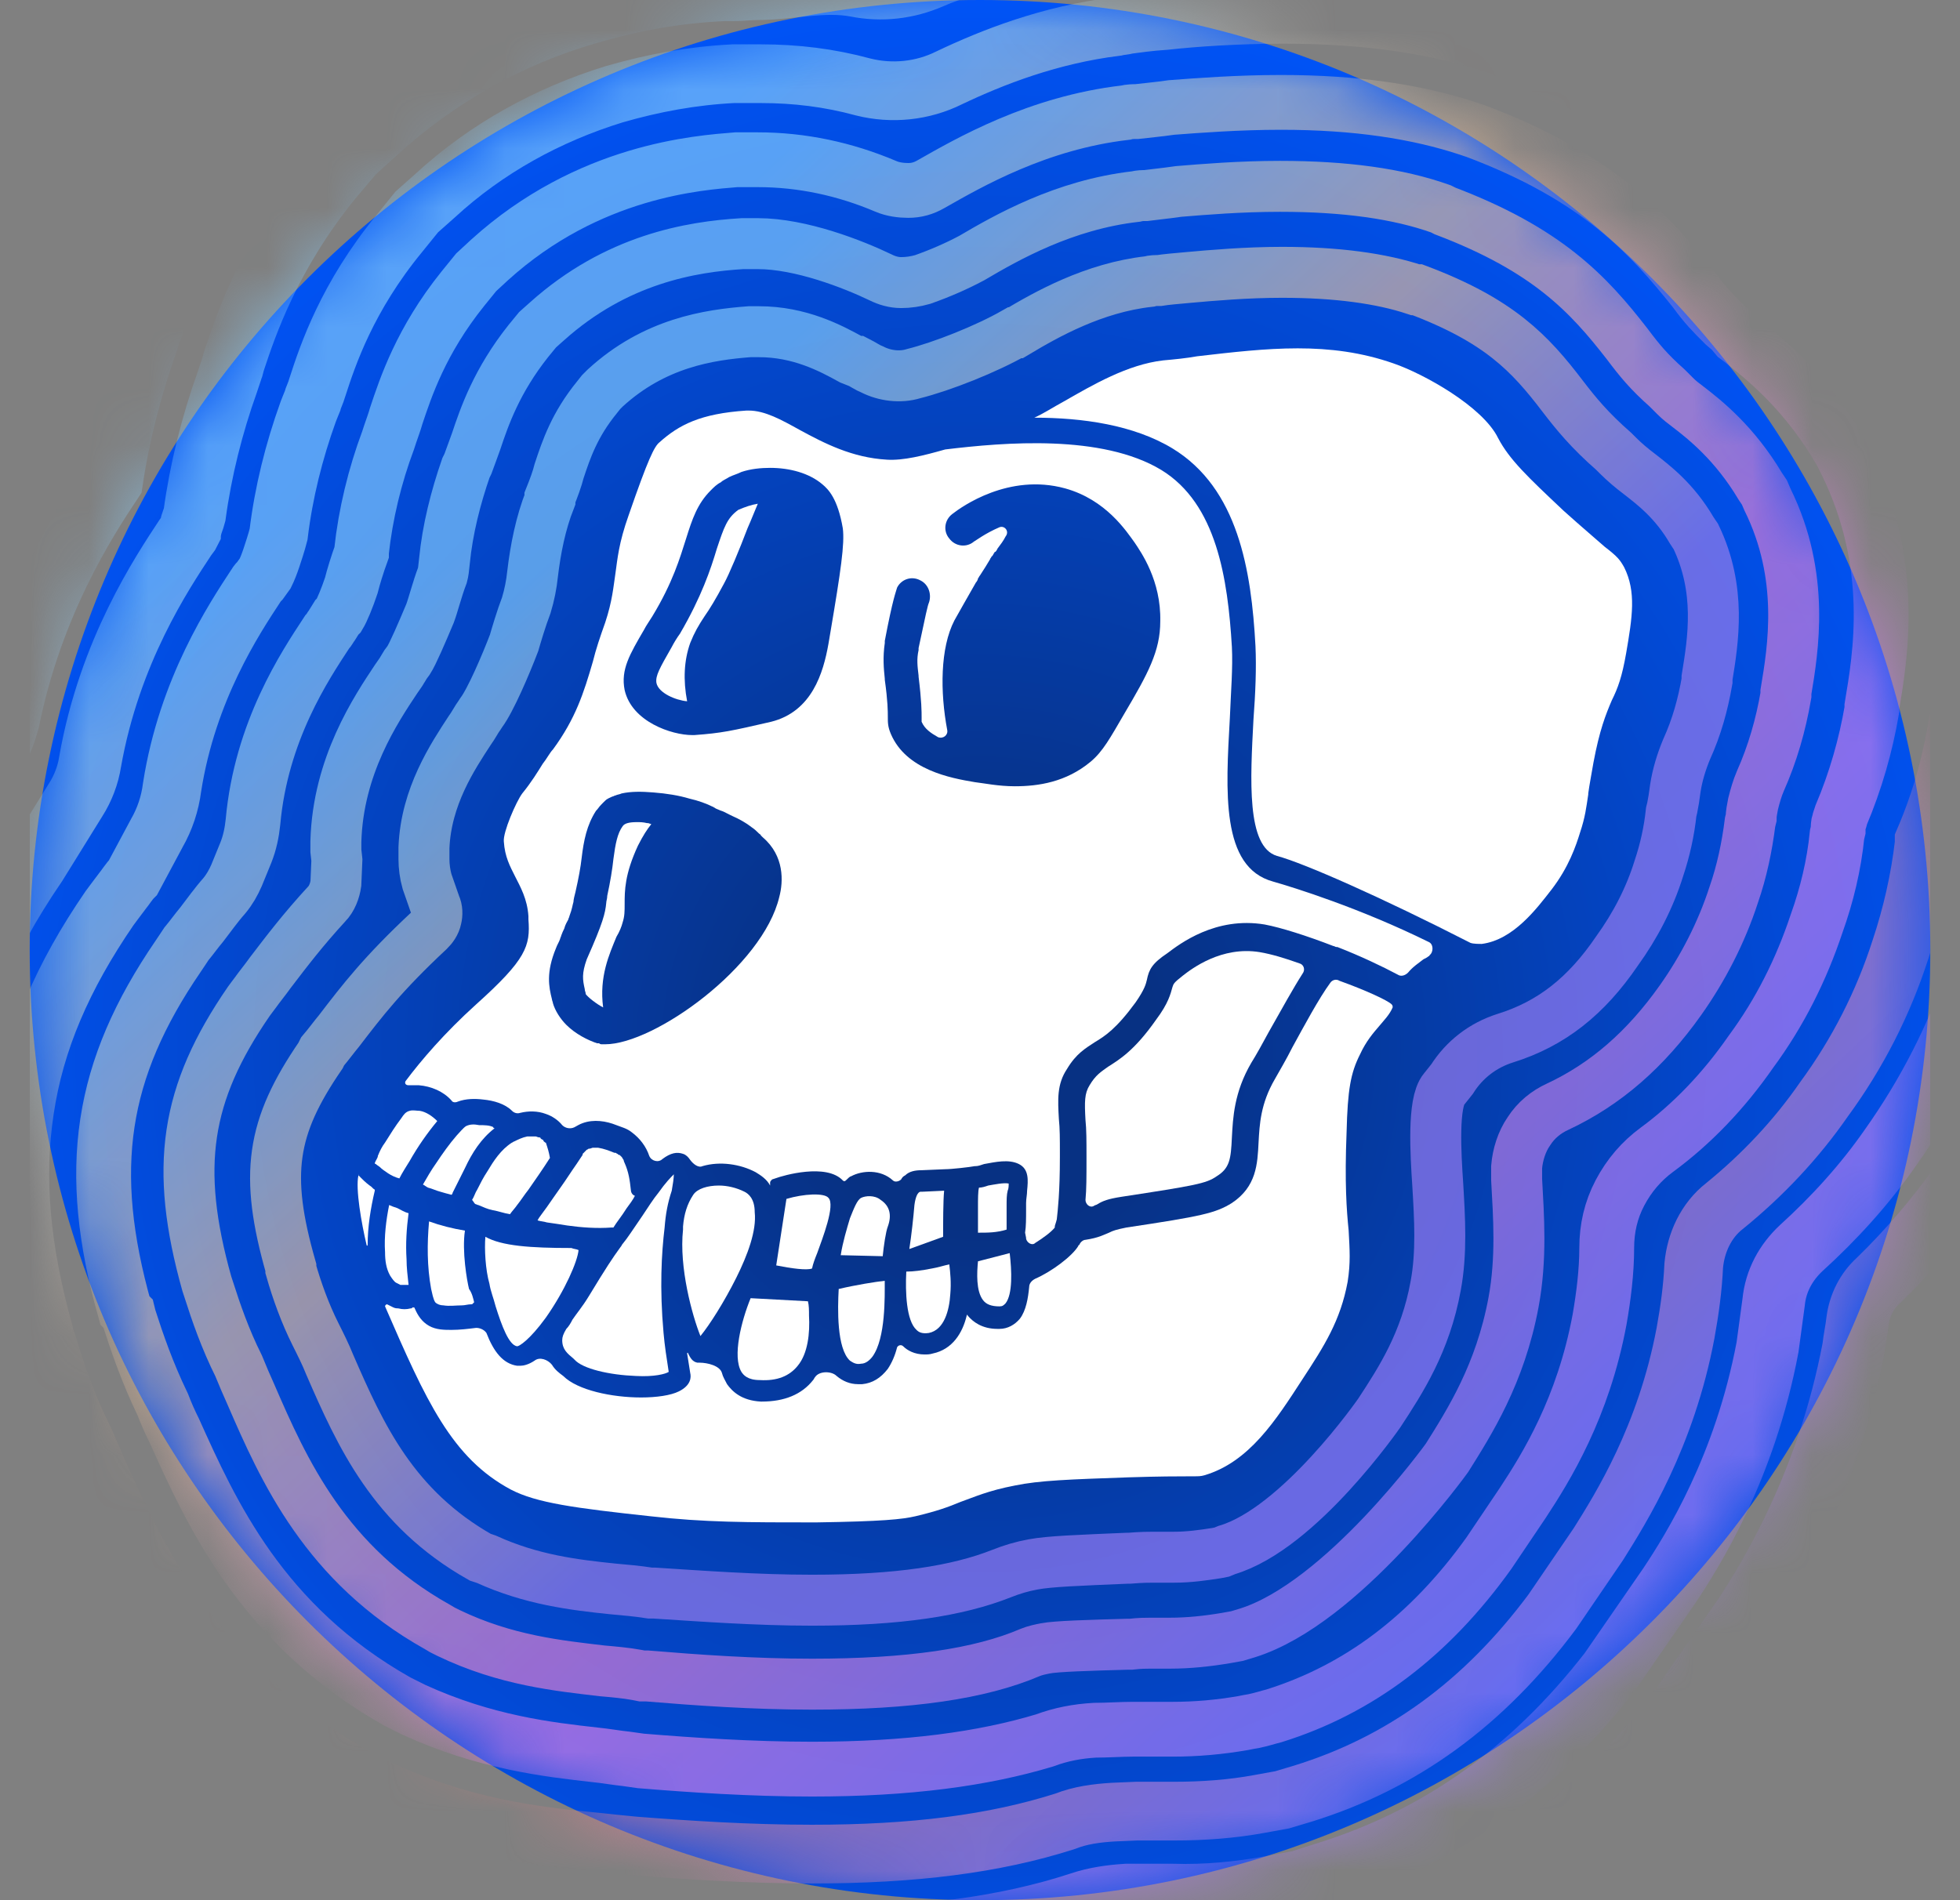
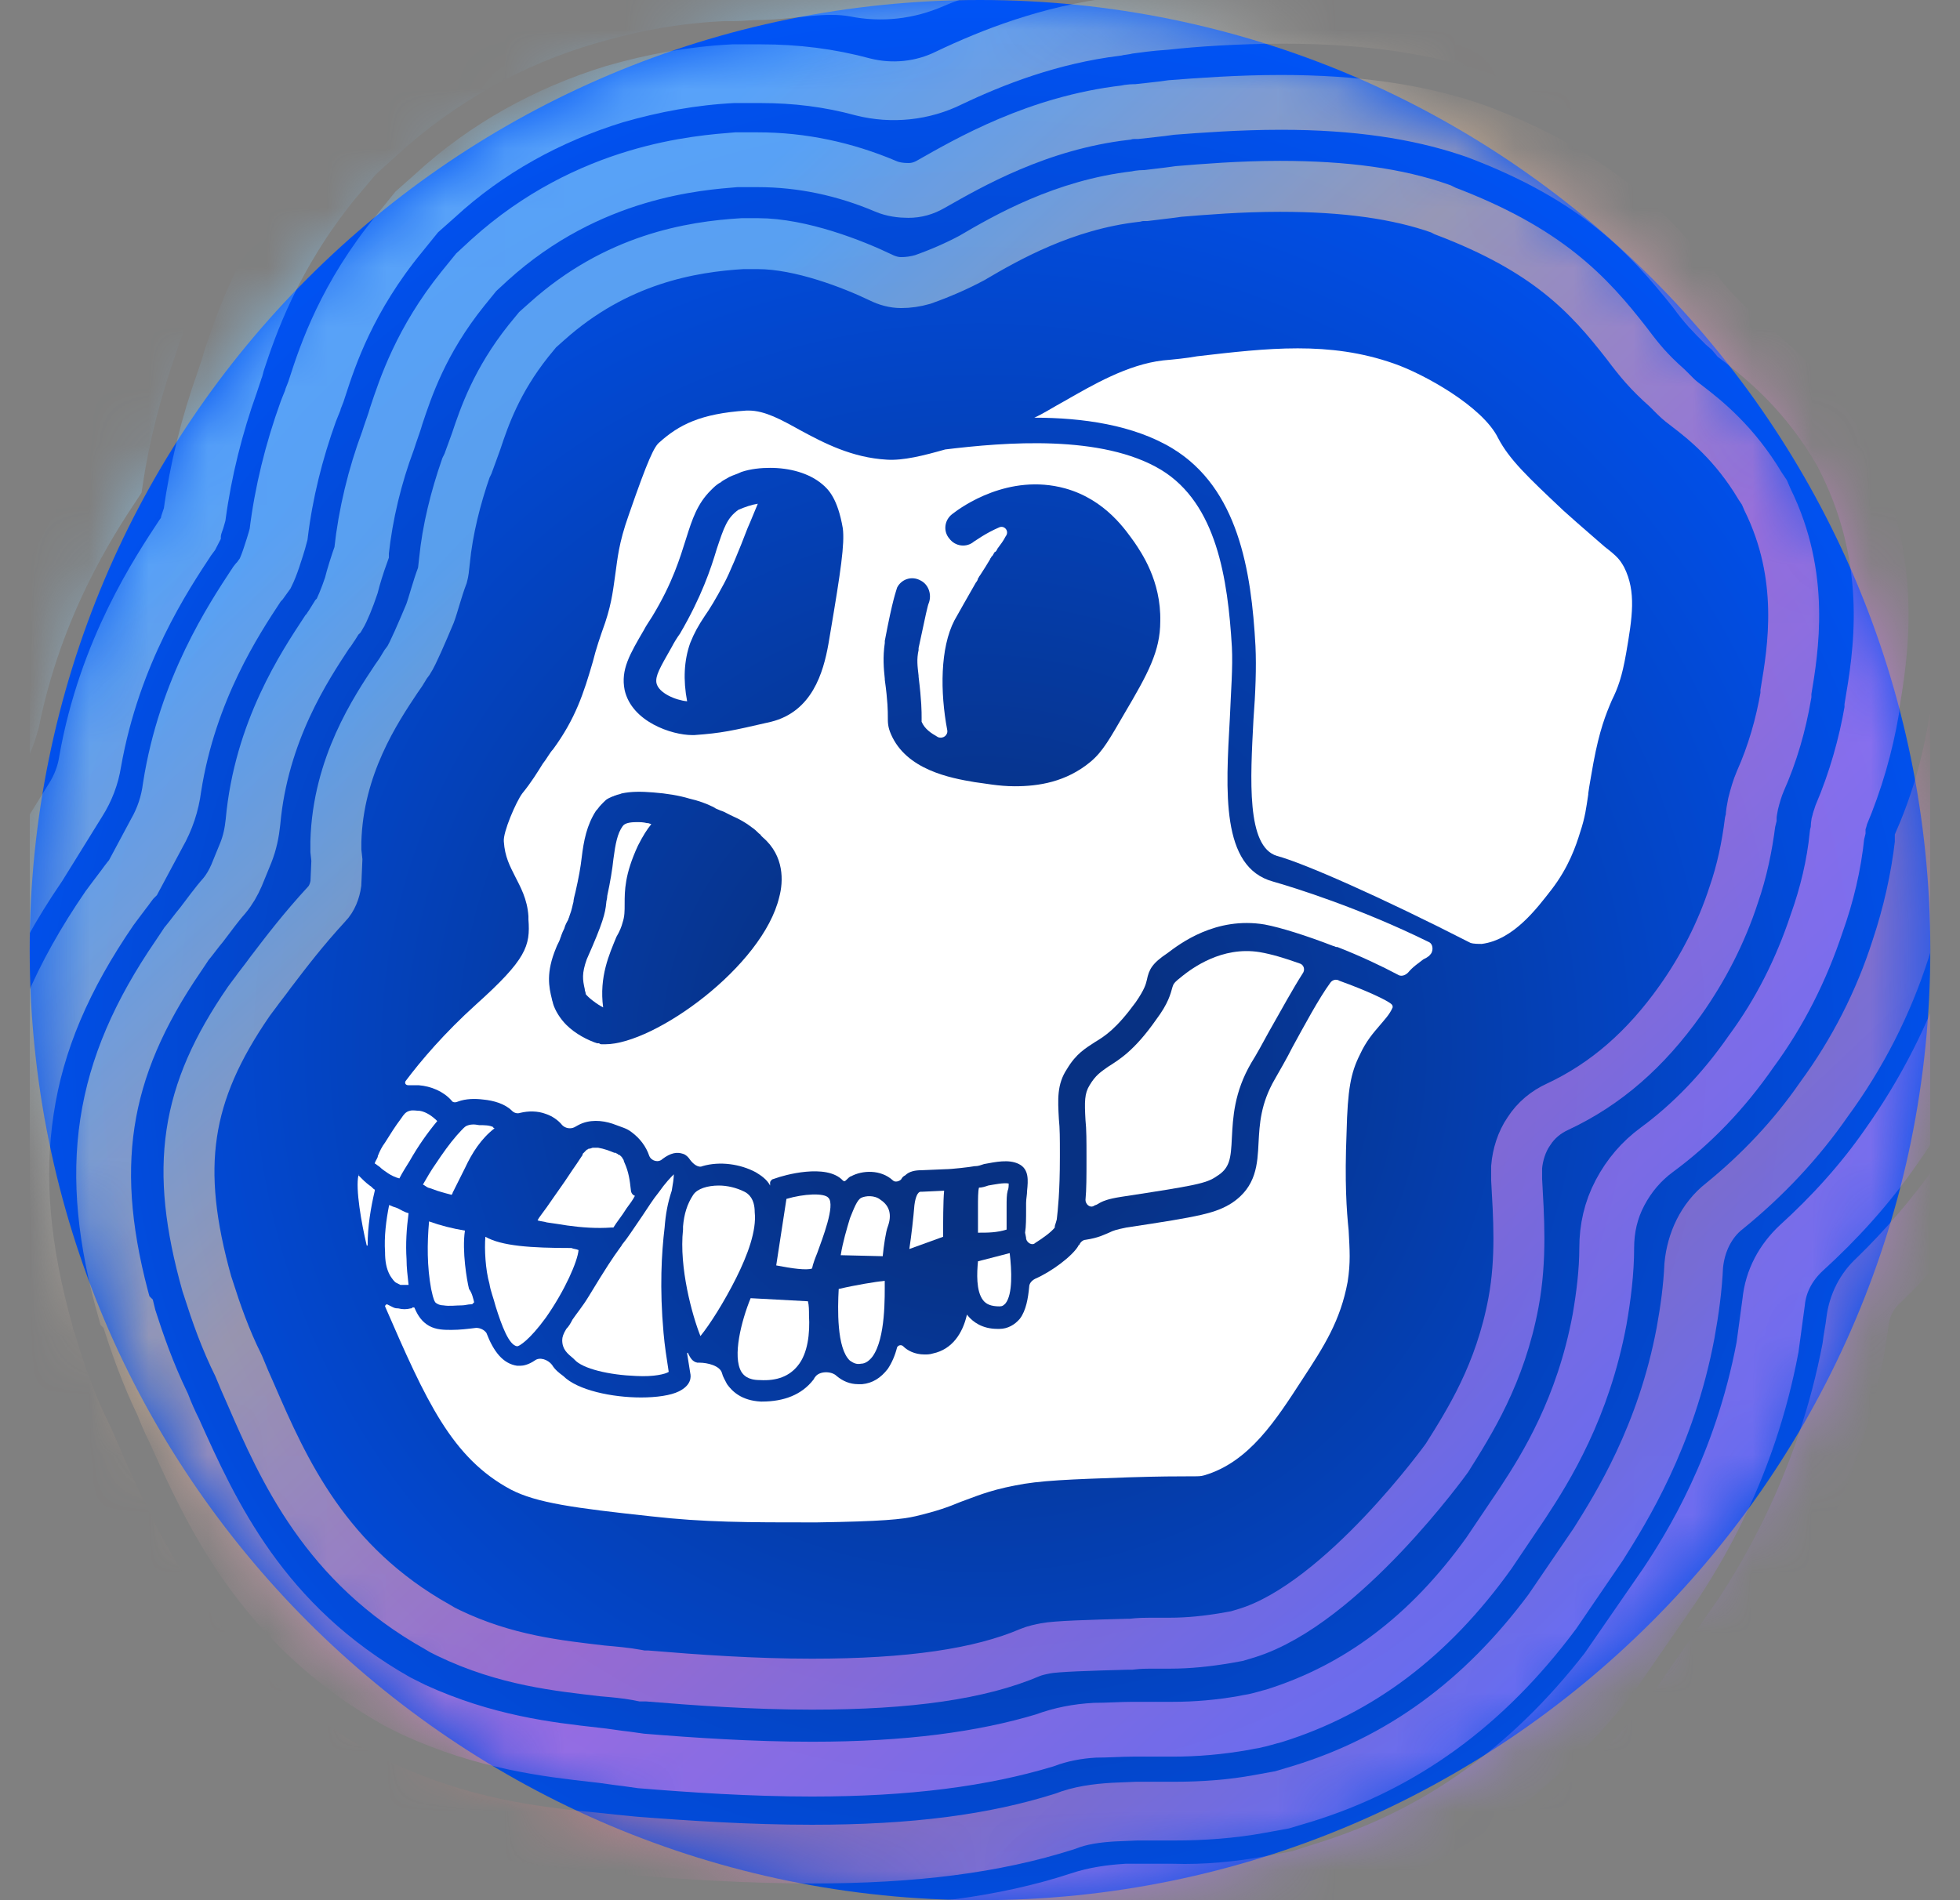
<svg xmlns="http://www.w3.org/2000/svg" width="33" height="32" viewBox="0 0 33 32" fill="none">
  <rect x="0" y="0" width="33" height="32" fill="#808080" stroke="none" />
  <g clip-path="url(#clip0_1_3)">
    <path d="M32.5 16C32.5 7.155 25.328 0 16.5 0C7.655 0 0.5 7.155 0.5 16C0.5 24.828 7.655 32 16.5 32C25.328 32 32.5 24.828 32.5 16Z" fill="url(#paint0_radial_1_3)" />
    <path d="M27.379 11C27.31 11.396 27.241 11.586 27.138 11.793C27.035 12.034 26.931 12.293 26.828 12.845C26.793 13.052 26.759 13.224 26.741 13.362V13.379C26.707 13.603 26.69 13.759 26.604 14.017C26.535 14.241 26.414 14.603 26.121 14.983C25.879 15.293 25.483 15.828 24.948 15.896C24.897 15.896 24.81 15.896 24.759 15.879C23.241 15.103 21.948 14.534 21.5 14.414C20.983 14.259 21.052 13.121 21.104 12.121C21.138 11.672 21.155 11.241 21.138 10.879C21.069 9.603 20.845 8.224 19.741 7.552C19.086 7.155 18.224 7.034 17.414 7.034C17.569 6.965 17.724 6.862 17.914 6.759C18.397 6.483 18.983 6.138 19.586 6.069C19.776 6.052 19.965 6.034 20.155 6C21.345 5.862 22.379 5.741 23.465 6.121C23.965 6.293 24.965 6.845 25.224 7.379C25.414 7.741 25.724 8.034 26.328 8.603C26.655 8.897 26.862 9.069 27.017 9.207C27.241 9.379 27.276 9.431 27.345 9.552C27.552 9.965 27.483 10.396 27.379 11Z" fill="white" />
    <path d="M21.879 16.224C21.948 16.241 21.983 16.328 21.931 16.396C21.776 16.638 21.586 16.983 21.362 17.379C21.259 17.569 21.155 17.759 21.069 17.896C20.776 18.396 20.759 18.828 20.741 19.155C20.724 19.517 20.707 19.672 20.483 19.81C20.31 19.931 20.121 19.965 18.879 20.155C18.655 20.19 18.569 20.224 18.483 20.276C18.465 20.293 18.431 20.293 18.414 20.31C18.345 20.345 18.276 20.276 18.276 20.207C18.293 20.034 18.293 19.81 18.293 19.517V19.465C18.293 19.224 18.293 19.017 18.276 18.862C18.259 18.552 18.259 18.414 18.345 18.276C18.448 18.103 18.535 18.052 18.655 17.965C18.845 17.845 19.103 17.69 19.465 17.172C19.672 16.896 19.707 16.741 19.741 16.621C19.759 16.569 19.759 16.552 19.914 16.431C20.069 16.31 20.569 15.931 21.207 16.034C21.414 16.069 21.638 16.138 21.879 16.224Z" fill="white" />
    <path d="M16.931 21.948C16.897 21.983 16.879 22 16.828 22C16.69 22 16.604 21.965 16.552 21.896C16.431 21.741 16.448 21.431 16.466 21.241L17 21.103C17.035 21.396 17.052 21.793 16.931 21.948Z" fill="white" />
    <path d="M16.966 20.052C16.948 20.121 16.948 20.207 16.948 20.31C16.948 20.345 16.948 20.379 16.948 20.414C16.948 20.5 16.948 20.638 16.948 20.707C16.776 20.759 16.638 20.759 16.466 20.759C16.466 20.707 16.466 20.621 16.466 20.569C16.466 20.534 16.466 20.483 16.466 20.448C16.466 20.396 16.466 20.362 16.466 20.31C16.466 20.207 16.466 20.052 16.483 20C16.535 20 16.586 19.983 16.638 19.965C16.741 19.948 16.897 19.914 16.983 19.931C16.983 19.965 16.983 20.017 16.966 20.052Z" fill="white" />
-     <path d="M16 21.793C15.983 22.069 15.897 22.396 15.638 22.448C15.517 22.465 15.466 22.431 15.431 22.396C15.259 22.241 15.241 21.759 15.259 21.414C15.379 21.414 15.517 21.396 15.69 21.362C15.793 21.345 15.897 21.31 15.983 21.293C16 21.431 16.017 21.603 16 21.793Z" fill="white" />
    <path d="M15.879 20.828L15.31 21.034C15.345 20.81 15.379 20.5 15.396 20.293C15.414 20.155 15.448 20.103 15.466 20.086C15.466 20.086 15.483 20.069 15.5 20.069C15.5 20.069 15.5 20.069 15.517 20.069H15.534L15.896 20.052C15.879 20.224 15.879 20.603 15.879 20.828Z" fill="white" />
-     <path d="M14.948 20.655C14.914 20.741 14.879 20.983 14.862 21.155L14.155 21.138C14.19 20.914 14.259 20.69 14.31 20.517C14.379 20.345 14.431 20.207 14.5 20.172C14.569 20.138 14.724 20.121 14.828 20.207C14.983 20.31 15.017 20.465 14.948 20.655Z" fill="white" />
+     <path d="M14.948 20.655C14.914 20.741 14.879 20.983 14.862 21.155L14.155 21.138C14.19 20.914 14.259 20.69 14.31 20.517C14.379 20.345 14.431 20.207 14.5 20.172C14.569 20.138 14.724 20.121 14.828 20.207C14.983 20.31 15.017 20.465 14.948 20.655" fill="white" />
    <path d="M14.69 22.845C14.638 22.914 14.569 22.965 14.5 22.965C14.414 22.983 14.362 22.948 14.31 22.914C14.086 22.707 14.103 22.035 14.121 21.707C14.414 21.638 14.741 21.586 14.896 21.569C14.896 21.828 14.914 22.535 14.69 22.845Z" fill="white" />
    <path d="M13.759 21.103C13.724 21.19 13.69 21.276 13.672 21.362C13.586 21.396 13.328 21.362 13.069 21.31L13.241 20.19C13.534 20.103 13.879 20.086 13.948 20.172C14.069 20.293 13.845 20.862 13.759 21.103Z" fill="white" />
    <path d="M13.431 23C13.293 23.172 13.086 23.259 12.793 23.241C12.586 23.241 12.517 23.155 12.483 23.103C12.328 22.845 12.483 22.241 12.638 21.862L13.603 21.914C13.621 21.983 13.621 22.069 13.621 22.155C13.638 22.448 13.603 22.793 13.431 23Z" fill="white" />
    <path d="M21.431 14.845C20.552 14.603 20.638 13.328 20.707 12.086C20.724 11.655 20.759 11.241 20.741 10.896C20.672 9.741 20.483 8.483 19.552 7.914C18.552 7.31 16.914 7.448 15.914 7.569C15.552 7.672 15.207 7.759 14.931 7.741C14.345 7.707 13.879 7.465 13.466 7.241C13.155 7.069 12.879 6.914 12.604 6.914C12.586 6.914 12.569 6.914 12.569 6.914C11.793 6.965 11.431 7.155 11.104 7.448C11.017 7.517 10.914 7.724 10.586 8.672C10.414 9.155 10.397 9.414 10.362 9.655C10.328 9.879 10.31 10.121 10.19 10.483C10.104 10.724 10.034 10.931 9.983 11.138C9.828 11.672 9.69 12.103 9.31 12.621C9.259 12.672 9.207 12.776 9.138 12.862C9.052 13 8.948 13.172 8.793 13.362C8.69 13.5 8.466 14.017 8.483 14.172C8.5 14.431 8.586 14.586 8.672 14.758C8.759 14.931 8.879 15.138 8.897 15.431V15.483C8.931 15.931 8.862 16.155 8.017 16.914C7.483 17.396 7.086 17.862 6.828 18.207C6.81 18.241 6.828 18.276 6.879 18.276C6.897 18.276 6.897 18.276 6.897 18.276C6.914 18.276 6.931 18.276 6.948 18.276C6.966 18.276 6.983 18.276 7 18.276C7.017 18.276 7.035 18.276 7.052 18.276C7.259 18.293 7.466 18.379 7.603 18.534C7.621 18.569 7.672 18.569 7.707 18.552C7.845 18.5 8 18.5 8.138 18.517C8.31 18.534 8.5 18.586 8.621 18.707C8.655 18.741 8.707 18.759 8.759 18.741C8.897 18.707 9.052 18.707 9.19 18.759C9.293 18.793 9.397 18.862 9.466 18.948C9.517 19 9.603 19.017 9.672 18.983C9.707 18.965 9.759 18.931 9.81 18.914C10 18.845 10.207 18.879 10.379 18.948C10.466 18.983 10.552 19 10.638 19.069C10.776 19.172 10.879 19.31 10.931 19.465C10.966 19.552 11.086 19.586 11.155 19.517C11.293 19.414 11.397 19.396 11.5 19.431C11.552 19.448 11.586 19.483 11.621 19.534C11.672 19.603 11.759 19.672 11.828 19.638C12.121 19.552 12.466 19.603 12.724 19.741C12.81 19.793 12.914 19.862 12.966 19.965V19.914C12.966 19.896 12.983 19.879 13 19.862L13.052 19.845C13.19 19.793 13.914 19.586 14.19 19.879C14.207 19.896 14.224 19.896 14.241 19.879C14.276 19.845 14.31 19.81 14.328 19.81C14.517 19.707 14.828 19.69 15.034 19.879C15.069 19.914 15.138 19.896 15.172 19.862C15.19 19.828 15.207 19.81 15.241 19.793C15.31 19.724 15.414 19.707 15.517 19.707L15.914 19.69C16.017 19.69 16.328 19.655 16.414 19.638H16.431C16.466 19.638 16.517 19.621 16.569 19.603C16.759 19.569 16.983 19.517 17.155 19.603C17.328 19.69 17.31 19.879 17.293 20.052C17.293 20.121 17.276 20.19 17.276 20.259C17.276 20.293 17.276 20.328 17.276 20.362C17.276 20.517 17.276 20.655 17.259 20.759L17.276 20.845C17.276 20.845 17.276 20.845 17.276 20.862C17.293 20.931 17.379 20.983 17.431 20.931C17.569 20.845 17.707 20.741 17.759 20.672V20.655C17.759 20.638 17.776 20.603 17.793 20.534C17.81 20.379 17.845 20.086 17.845 19.483C17.845 19.448 17.845 19.431 17.845 19.414C17.845 19.19 17.845 19 17.828 18.845C17.81 18.517 17.793 18.259 17.966 18C18.121 17.741 18.276 17.655 18.431 17.552C18.604 17.448 18.793 17.328 19.121 16.879C19.276 16.655 19.293 16.569 19.31 16.5C19.345 16.328 19.397 16.224 19.655 16.052C19.862 15.896 20.466 15.431 21.293 15.569C21.569 15.621 22 15.758 22.448 15.931C22.466 15.931 22.483 15.948 22.5 15.948H22.517C22.914 16.103 23.276 16.276 23.535 16.414C23.586 16.448 23.655 16.431 23.707 16.379C23.793 16.276 23.879 16.224 23.966 16.155C24 16.138 24.035 16.121 24.052 16.103C24.069 16.103 24.069 16.086 24.069 16.086C24.138 16.034 24.138 15.896 24.052 15.862C22.897 15.293 21.793 14.948 21.431 14.845ZM13.121 15.103C12.845 16.276 11.017 17.586 10.19 17.586H10.172C10.155 17.586 10.138 17.586 10.138 17.586C10.121 17.586 10.104 17.586 10.086 17.569C10.069 17.569 10.069 17.569 10.052 17.569C9.897 17.517 9.69 17.414 9.535 17.259C9.431 17.155 9.345 17.017 9.31 16.896C9.31 16.879 9.293 16.845 9.293 16.828C9.241 16.621 9.19 16.379 9.362 15.965C9.379 15.914 9.414 15.862 9.431 15.81C9.431 15.793 9.448 15.776 9.448 15.758C9.466 15.707 9.483 15.672 9.5 15.638C9.517 15.569 9.552 15.517 9.569 15.483C9.569 15.465 9.586 15.448 9.586 15.431C9.638 15.293 9.638 15.241 9.655 15.19C9.655 15.155 9.672 15.086 9.69 15.017C9.741 14.793 9.776 14.603 9.793 14.448C9.828 14.155 9.879 13.896 10.034 13.655C10.069 13.621 10.086 13.586 10.121 13.552C10.138 13.534 10.138 13.534 10.155 13.517C10.172 13.5 10.172 13.5 10.19 13.483C10.224 13.448 10.276 13.431 10.31 13.414C10.328 13.414 10.345 13.396 10.362 13.396C10.397 13.379 10.431 13.379 10.466 13.362C10.621 13.328 10.793 13.328 11 13.345C11.224 13.362 11.431 13.396 11.604 13.448C11.759 13.483 11.897 13.534 12 13.586C12.017 13.586 12.017 13.603 12.034 13.603C12.052 13.621 12.069 13.621 12.104 13.638C12.138 13.655 12.155 13.655 12.19 13.672C12.224 13.69 12.259 13.707 12.293 13.724L12.328 13.741C12.448 13.793 12.569 13.862 12.655 13.931C12.707 13.965 12.741 14 12.776 14.034C12.793 14.052 12.81 14.052 12.81 14.069C12.828 14.086 12.828 14.086 12.845 14.103C13.207 14.414 13.19 14.845 13.121 15.103ZM13.983 10.638L13.948 10.845C13.862 11.328 13.672 11.983 12.983 12.155C12.31 12.31 12.155 12.345 11.69 12.379C11.672 12.379 11.672 12.379 11.655 12.379C11.31 12.379 10.638 12.155 10.517 11.621C10.448 11.276 10.604 11.017 10.845 10.603C10.879 10.534 10.931 10.465 10.983 10.379C11.328 9.81 11.448 9.396 11.552 9.069C11.655 8.741 11.741 8.483 11.966 8.259C12.017 8.207 12.069 8.155 12.138 8.121C12.172 8.086 12.224 8.069 12.276 8.034C12.345 8 12.414 7.983 12.483 7.948C12.638 7.896 12.81 7.879 12.966 7.879C13.293 7.879 13.621 7.965 13.845 8.155C13.948 8.241 14.104 8.396 14.19 8.896C14.224 9.155 14.155 9.621 13.983 10.638ZM18.931 12.017C18.69 12.431 18.569 12.655 18.362 12.828C17.948 13.172 17.483 13.241 17.086 13.241C16.81 13.241 16.569 13.19 16.414 13.172C16 13.103 15.259 12.965 15 12.362C14.948 12.241 14.948 12.172 14.948 12.069C14.948 11.983 14.948 11.81 14.897 11.448V11.431C14.879 11.258 14.862 11.069 14.897 10.828V10.793C15.034 10.069 15.086 9.965 15.104 9.896C15.172 9.759 15.345 9.69 15.5 9.776C15.638 9.845 15.69 10.017 15.638 10.155C15.621 10.19 15.586 10.345 15.466 10.914V10.948C15.431 11.103 15.448 11.224 15.466 11.379V11.396C15.517 11.81 15.517 11.983 15.517 12.086C15.517 12.103 15.517 12.121 15.517 12.138V12.155C15.569 12.276 15.672 12.345 15.793 12.414C15.879 12.448 15.966 12.379 15.948 12.293C15.828 11.655 15.828 10.914 16.069 10.448C16.155 10.293 16.293 10.052 16.431 9.81C16.448 9.793 16.466 9.759 16.466 9.741C16.483 9.724 16.483 9.707 16.5 9.69C16.569 9.586 16.621 9.5 16.672 9.414C16.672 9.396 16.69 9.396 16.69 9.379L16.707 9.362C16.724 9.345 16.724 9.327 16.741 9.31C16.741 9.31 16.741 9.293 16.759 9.293L16.776 9.276C16.776 9.259 16.793 9.259 16.793 9.241C16.845 9.172 16.897 9.103 16.931 9.034C17 8.948 16.914 8.845 16.828 8.879C16.586 8.983 16.431 9.103 16.397 9.121C16.276 9.224 16.086 9.207 15.983 9.069C15.879 8.948 15.897 8.759 16.035 8.655C16.19 8.534 16.983 7.965 17.931 8.224C18.621 8.414 18.966 8.948 19.104 9.138C19.207 9.293 19.552 9.776 19.535 10.465C19.535 10.965 19.328 11.345 18.931 12.017Z" fill="white" />
    <path d="M12.759 8.483C12.707 8.603 12.655 8.741 12.586 8.896C12.448 9.259 12.276 9.672 12.19 9.827C12.052 10.086 11.948 10.258 11.862 10.379C11.759 10.534 11.69 10.655 11.621 10.828C11.517 11.121 11.5 11.448 11.569 11.81C11.379 11.793 11.086 11.672 11.052 11.5C11.034 11.379 11.104 11.258 11.31 10.896C11.345 10.828 11.397 10.741 11.448 10.672C11.81 10.052 11.966 9.586 12.069 9.241C12.19 8.879 12.241 8.724 12.431 8.586C12.552 8.534 12.655 8.5 12.759 8.483Z" fill="white" />
    <path d="M12.397 21.517C12.19 21.931 11.948 22.31 11.793 22.5C11.655 22.155 11.431 21.345 11.5 20.707C11.5 20.69 11.5 20.672 11.5 20.655C11.517 20.448 11.569 20.276 11.672 20.121C11.741 20.017 11.914 19.965 12.104 19.965C12.241 19.965 12.397 20 12.534 20.069C12.604 20.103 12.707 20.19 12.707 20.414C12.741 20.724 12.586 21.138 12.397 21.517Z" fill="white" />
    <path d="M23.431 16.914C23.448 16.931 23.448 16.948 23.448 16.965C23.397 17.086 23.31 17.172 23.224 17.276C23.121 17.396 23 17.534 22.897 17.759C22.741 18.069 22.69 18.345 22.672 19.069C22.638 19.914 22.672 20.379 22.707 20.724C22.724 21.052 22.741 21.259 22.69 21.586C22.569 22.241 22.293 22.672 21.931 23.224C21.483 23.914 21.035 24.621 20.276 24.845C20.207 24.862 20.207 24.862 20 24.862C19.828 24.862 19.535 24.862 19 24.879C18 24.914 17.5 24.931 17.086 25.017C16.638 25.103 16.414 25.207 16.172 25.293C15.966 25.379 15.776 25.448 15.414 25.534C15.19 25.586 14.862 25.621 13.741 25.638C12.569 25.638 11.862 25.638 10.948 25.534C9.672 25.396 9.035 25.31 8.603 25.086C7.603 24.552 7.172 23.586 6.483 22C6.483 21.983 6.5 21.965 6.517 21.965C6.552 21.983 6.586 22 6.621 22.017C6.655 22.034 6.69 22.034 6.707 22.034C6.776 22.052 6.845 22.052 6.914 22.034C6.931 22.034 6.931 22.034 6.948 22.017C6.966 22.017 6.983 22.017 6.983 22.034C7.035 22.155 7.103 22.259 7.224 22.328C7.345 22.396 7.483 22.396 7.603 22.396C7.741 22.396 7.879 22.379 8.017 22.362C8.086 22.362 8.155 22.396 8.19 22.448C8.31 22.759 8.466 22.965 8.707 23C8.724 23 8.741 23 8.759 23C8.81 23 8.897 22.983 9 22.914C9.086 22.845 9.224 22.896 9.293 22.983C9.345 23.069 9.414 23.121 9.483 23.172C9.724 23.414 10.31 23.534 10.793 23.534C11.052 23.534 11.293 23.5 11.431 23.431C11.638 23.328 11.638 23.19 11.621 23.121C11.604 23.017 11.586 22.896 11.569 22.793C11.569 22.776 11.586 22.776 11.586 22.793C11.621 22.862 11.655 22.931 11.741 22.948C11.759 22.948 11.759 22.948 11.776 22.948C11.914 22.948 12.121 23 12.155 23.121C12.172 23.19 12.207 23.241 12.241 23.31C12.328 23.431 12.483 23.586 12.81 23.603H12.828C13.207 23.603 13.5 23.483 13.69 23.241C13.707 23.224 13.707 23.207 13.724 23.19C13.793 23.086 14 23.086 14.086 23.172C14.19 23.259 14.31 23.31 14.448 23.31C14.466 23.31 14.5 23.31 14.517 23.31C14.69 23.293 14.828 23.207 14.948 23.052C15.017 22.948 15.069 22.828 15.104 22.69C15.121 22.655 15.172 22.638 15.207 22.672C15.276 22.741 15.397 22.81 15.569 22.81C15.604 22.81 15.655 22.81 15.707 22.793C16.035 22.724 16.207 22.448 16.276 22.155C16.276 22.138 16.293 22.138 16.293 22.155C16.379 22.259 16.535 22.379 16.793 22.379C16.81 22.379 16.828 22.379 16.828 22.379C16.965 22.379 17.086 22.31 17.172 22.207C17.276 22.069 17.31 21.862 17.328 21.672C17.328 21.621 17.362 21.569 17.431 21.534C17.707 21.414 18.052 21.155 18.155 20.983C18.155 20.983 18.155 20.965 18.172 20.965C18.19 20.914 18.241 20.879 18.276 20.879C18.5 20.845 18.586 20.793 18.672 20.759C18.741 20.724 18.793 20.707 18.965 20.672C20.224 20.483 20.465 20.431 20.741 20.259C21.155 19.983 21.172 19.603 21.19 19.241C21.207 18.931 21.224 18.586 21.465 18.172C21.552 18.017 21.655 17.845 21.759 17.638C21.948 17.293 22.207 16.81 22.397 16.552C22.431 16.5 22.5 16.483 22.552 16.517C22.983 16.672 23.362 16.845 23.431 16.914Z" fill="white" />
    <path d="M11.19 20.672C11.138 21.103 11.104 21.689 11.172 22.448C11.19 22.655 11.224 22.879 11.259 23.103C11.207 23.138 11.017 23.189 10.707 23.172C10.259 23.155 9.81 23.052 9.672 22.896L9.655 22.879C9.552 22.793 9.466 22.724 9.466 22.569C9.466 22.517 9.483 22.465 9.535 22.379C9.569 22.345 9.604 22.293 9.638 22.224C9.707 22.121 9.81 22 9.914 21.828C10.207 21.345 10.31 21.19 10.448 21C10.466 20.983 10.466 20.965 10.483 20.948C10.569 20.845 10.655 20.707 10.81 20.483C10.914 20.328 11 20.19 11.086 20.086C11.207 19.914 11.293 19.828 11.345 19.776C11.345 19.845 11.328 19.948 11.31 20.052C11.241 20.259 11.207 20.448 11.19 20.672Z" fill="white" />
    <path d="M10.966 13.879C10.966 13.896 10.966 13.896 10.966 13.879C10.896 13.965 10.828 14.069 10.741 14.241C10.517 14.724 10.517 15 10.517 15.224C10.517 15.345 10.517 15.431 10.483 15.534C10.466 15.603 10.431 15.69 10.379 15.776C10.259 16.069 10.086 16.448 10.155 16.965C10.052 16.914 9.896 16.793 9.862 16.741C9.862 16.707 9.845 16.69 9.845 16.655C9.81 16.5 9.793 16.396 9.879 16.155C10.155 15.534 10.19 15.379 10.207 15.207C10.207 15.172 10.224 15.138 10.224 15.086C10.276 14.845 10.31 14.638 10.328 14.465C10.362 14.207 10.396 14.034 10.483 13.914C10.517 13.862 10.603 13.845 10.724 13.845C10.776 13.845 10.828 13.845 10.896 13.862H10.914C10.966 13.879 10.966 13.879 10.966 13.879Z" fill="white" />
    <path d="M10.621 20.034C10.604 19.879 10.586 19.741 10.517 19.586C10.517 19.586 10.5 19.552 10.5 19.534C10.483 19.517 10.483 19.5 10.466 19.483L10.448 19.465C10.431 19.448 10.431 19.448 10.414 19.448L10.397 19.431C10.379 19.431 10.379 19.414 10.362 19.414H10.345C10.259 19.379 10.172 19.345 10.069 19.328C10.052 19.328 10.034 19.328 10.034 19.328C10.017 19.328 10.017 19.328 10 19.328H9.983C9.966 19.328 9.948 19.345 9.914 19.345C9.897 19.345 9.897 19.362 9.879 19.362L9.862 19.379C9.845 19.396 9.845 19.396 9.828 19.414L9.81 19.431V19.448C9.776 19.5 9.741 19.552 9.707 19.603C9.621 19.724 9.535 19.862 9.448 19.983C9.362 20.103 9.293 20.207 9.207 20.328C9.155 20.396 9.121 20.448 9.069 20.517C9.069 20.534 9.052 20.534 9.052 20.552C9.103 20.569 9.155 20.569 9.207 20.586C9.328 20.603 9.448 20.621 9.552 20.638C9.793 20.672 10.052 20.69 10.293 20.672C10.31 20.672 10.31 20.672 10.328 20.672C10.379 20.586 10.466 20.483 10.552 20.345C10.604 20.276 10.655 20.207 10.69 20.138C10.638 20.121 10.621 20.069 10.621 20.034Z" fill="white" />
    <path d="M9.741 21.052C9.724 21.241 9.517 21.724 9.19 22.19C8.914 22.569 8.741 22.672 8.707 22.672C8.569 22.655 8.448 22.328 8.345 22C8.31 21.862 8.259 21.741 8.241 21.621C8.172 21.379 8.155 21.034 8.172 20.828C8.448 20.983 8.931 21.017 9.621 21.017C9.655 21.034 9.707 21.034 9.741 21.052Z" fill="white" />
-     <path d="M9.259 19.5C9.138 19.69 9.017 19.862 8.897 20.035C8.828 20.121 8.776 20.207 8.707 20.293C8.672 20.345 8.621 20.397 8.586 20.448C8.483 20.431 8.397 20.397 8.293 20.379C8.207 20.362 8.138 20.328 8.052 20.293C8.034 20.293 8.017 20.276 8 20.276C7.983 20.259 7.965 20.224 7.948 20.207C7.983 20.155 8 20.086 8.034 20.035C8.086 19.931 8.138 19.828 8.207 19.724C8.31 19.552 8.431 19.362 8.621 19.241C8.638 19.241 8.638 19.224 8.655 19.224C8.724 19.19 8.793 19.155 8.879 19.138C8.897 19.138 8.948 19.138 8.983 19.138H9C9 19.138 9 19.138 9.017 19.138C9.034 19.138 9.052 19.155 9.086 19.155C9.086 19.155 9.103 19.155 9.103 19.172C9.121 19.19 9.138 19.19 9.155 19.207C9.121 19.19 9.19 19.259 9.19 19.241C9.224 19.345 9.241 19.397 9.259 19.5Z" fill="white" />
    <path d="M8.328 19C8.103 19.172 7.948 19.414 7.828 19.672C7.759 19.81 7.69 19.948 7.621 20.086C7.621 20.103 7.603 20.121 7.603 20.121C7.535 20.103 7.466 20.086 7.414 20.069C7.345 20.052 7.276 20.017 7.207 20C7.172 19.983 7.155 19.965 7.121 19.948C7.19 19.828 7.259 19.707 7.345 19.586C7.448 19.431 7.569 19.259 7.69 19.121C7.741 19.069 7.793 19 7.845 18.965C7.914 18.931 7.983 18.931 8.069 18.948C8.155 18.948 8.241 18.948 8.31 18.983C8.293 18.983 8.31 19 8.328 19Z" fill="white" />
    <path d="M7.983 21.931C7.966 21.948 7.966 21.948 7.948 21.965H7.931C7.879 21.965 7.828 21.983 7.776 21.983C7.672 21.983 7.569 22 7.466 21.983C7.414 21.983 7.362 21.965 7.328 21.931C7.293 21.879 7.276 21.776 7.259 21.707C7.19 21.328 7.19 20.948 7.224 20.569C7.414 20.638 7.621 20.69 7.828 20.724C7.776 21.069 7.862 21.569 7.897 21.707C7.948 21.776 7.966 21.862 7.983 21.931Z" fill="white" />
    <path d="M7.362 18.879C7.19 19.086 7.034 19.31 6.897 19.552C6.845 19.638 6.776 19.741 6.724 19.845C6.655 19.828 6.586 19.793 6.534 19.759C6.483 19.724 6.431 19.69 6.397 19.655C6.379 19.638 6.345 19.621 6.328 19.603C6.328 19.603 6.31 19.603 6.31 19.586C6.328 19.535 6.362 19.5 6.362 19.465C6.397 19.379 6.431 19.31 6.483 19.241C6.569 19.103 6.655 18.965 6.759 18.828C6.793 18.776 6.828 18.724 6.897 18.707C6.948 18.69 7.017 18.707 7.069 18.707C7.172 18.724 7.276 18.793 7.362 18.879Z" fill="white" />
    <path d="M6.035 19.793C6.052 19.776 6.035 19.776 6.035 19.793C6.103 19.862 6.155 19.914 6.224 19.965C6.259 19.983 6.276 20.017 6.31 20.035C6.31 20.035 6.31 20.035 6.31 20.052C6.241 20.345 6.19 20.655 6.19 20.965C6.19 20.983 6.172 20.983 6.172 20.965C6.086 20.603 5.983 20.017 6.035 19.793Z" fill="white" />
    <path d="M6.879 20.431C6.845 20.69 6.828 20.948 6.845 21.207C6.845 21.345 6.862 21.483 6.879 21.638C6.845 21.638 6.81 21.638 6.776 21.638H6.759H6.741C6.707 21.621 6.707 21.621 6.672 21.603C6.638 21.586 6.603 21.535 6.569 21.483C6.5 21.362 6.483 21.224 6.483 21.086C6.466 20.828 6.5 20.552 6.552 20.293C6.586 20.31 6.638 20.328 6.69 20.345C6.759 20.379 6.81 20.414 6.879 20.431Z" fill="white" />
    <mask id="mask0_1_3" style="mask-type:luminance" maskUnits="userSpaceOnUse" x="0" y="0" width="33" height="32">
      <path d="M32.5 16C32.5 7.155 25.328 0 16.5 0C7.655 0 0.5 7.155 0.5 16C0.5 24.828 7.655 32 16.5 32C25.328 32 32.5 24.828 32.5 16Z" fill="white" />
    </mask>
    <g mask="url(#mask0_1_3)">
      <g opacity="0.8">
        <path opacity="0.8" d="M13.672 33.879C12.5 33.879 11.397 33.81 10.466 33.741L10.207 33.724L9.948 33.69C9.828 33.672 9.69 33.655 9.534 33.638C8.638 33.535 6.966 33.362 5.121 32.5L4.828 32.362L4.569 32.207C1.017 30.207 -0.293 27.224 -1.017 25.621C-1.069 25.517 -1.121 25.396 -1.172 25.276C-1.534 24.535 -1.759 23.879 -1.948 23.259L-1.983 23.121L-2.017 22.983C-2.534 21.155 -2.655 19.586 -2.431 18.017C-2.19 16.448 -1.621 15.034 -0.603 13.534L-0.086 12.69C0.017 12.517 0.086 12.328 0.138 12.138C0.534 10.172 1.431 8.776 1.879 8.103C2 7.293 2.207 6.5 2.483 5.724L2.517 5.603L2.569 5.483C2.569 5.465 2.586 5.431 2.603 5.379C2.81 4.776 3.276 3.379 4.466 1.897L4.914 1.379L5.379 0.965C6.552 -0.103 7.966 -0.897 9.483 -1.345C10.328 -1.603 11.207 -1.759 12.104 -1.81H12.19H12.31C12.466 -1.81 12.621 -1.828 12.759 -1.828C13.31 -1.828 13.862 -1.776 14.414 -1.69C14.759 -1.638 15.104 -1.672 15.431 -1.81C16.379 -2.207 17.362 -2.466 18.379 -2.603C18.465 -2.621 18.535 -2.621 18.604 -2.638C18.759 -2.655 19.017 -2.69 19.328 -2.724C19.862 -2.776 20.69 -2.845 21.569 -2.845C23.31 -2.845 24.81 -2.621 26.155 -2.155L26.276 -2.121L26.379 -2.086C29.345 -0.966 30.845 0.603 31.931 1.966L31.983 2.034L32.138 2.172C33.121 2.931 33.948 3.879 34.603 4.931L34.81 5.259L34.983 5.603C36.431 8.552 35.965 11.293 35.793 12.31L35.776 12.362C35.655 13.121 35.448 13.862 35.19 14.586C35.086 15.276 34.931 15.966 34.707 16.621C34.328 17.793 33.759 18.914 33.035 19.914C32.621 20.5 32.138 21.069 31.621 21.569C31.431 21.741 31.31 21.983 31.276 22.241C31.259 22.396 31.224 22.552 31.207 22.707C30.776 24.983 29.793 26.569 29.379 27.207L28.155 28.965C26.672 30.81 24.914 32.017 22.793 32.672L22.276 32.828L21.724 32.931C21.086 33.052 20.448 33.103 19.793 33.103C19.707 33.103 19.621 33.103 19.517 33.103H19.483H19.379H19.259C19.017 33.103 18.776 33.155 18.535 33.224C17.121 33.672 15.569 33.879 13.672 33.879Z" stroke="url(#paint1_linear_1_3)" stroke-width="1.055" stroke-miterlimit="10" />
        <path opacity="0.8" d="M13.672 32.655C12.552 32.655 11.466 32.586 10.569 32.517L10.362 32.5L10.155 32.465C10.017 32.448 9.862 32.431 9.707 32.414C8.828 32.328 7.379 32.155 5.759 31.396L5.517 31.276L5.293 31.155C2.138 29.414 0.983 26.81 0.293 25.259C0.241 25.155 0.19 25.017 0.121 24.896C-0.207 24.241 -0.414 23.621 -0.586 23.069L-0.621 22.948L-0.655 22.845C-1.103 21.207 -1.224 19.828 -1.017 18.465C-0.81 17.121 -0.293 15.862 0.603 14.552L1.276 13.466C1.397 13.276 1.483 13.052 1.517 12.828C1.845 10.966 2.724 9.655 3.121 9.052L3.172 8.983L3.19 8.948C3.19 8.931 3.207 8.914 3.207 8.897C3.224 8.81 3.259 8.741 3.276 8.672C3.379 7.914 3.569 7.155 3.828 6.431L3.862 6.328L3.897 6.224C3.914 6.19 3.914 6.155 3.948 6.052C4.138 5.483 4.534 4.293 5.569 3.017L5.948 2.569L6.328 2.224C7.345 1.293 8.569 0.603 9.879 0.224C10.638 -4.20966e-05 11.397 -0.138 12.19 -0.172H12.259H12.362C12.5 -0.172 12.621 -0.19 12.741 -0.19C13.31 -0.19 13.862 -0.345 14.414 -0.241C14.845 -0.155 15.276 -0.207 15.672 -0.379C16.414 -0.707 17.414 -0.828 18.552 -0.983C18.638 -1 18.707 -1 18.759 -1.017C18.914 -1.035 19.155 -1.069 19.431 -1.086C19.931 -1.138 20.707 -1.19 21.552 -1.19C23.138 -1.19 24.483 -0.983 25.672 -0.586L25.776 -0.552L25.862 -0.517C28.483 0.483 29.776 1.793 30.793 3.086C30.845 3.155 30.914 3.224 30.931 3.259L30.948 3.276L31.138 3.448L31.155 3.483C32.035 4.155 32.776 4.983 33.345 5.914L33.517 6.19L33.655 6.483C34.897 9.017 34.517 11.345 34.345 12.328L34.328 12.379C34.207 13.103 34.017 13.793 33.759 14.483C33.672 15.138 33.517 15.793 33.31 16.414C32.965 17.448 32.465 18.431 31.828 19.328C31.397 19.948 30.879 20.517 30.328 21.017C30.069 21.259 29.897 21.569 29.862 21.931C29.828 22.19 29.793 22.431 29.759 22.69C29.379 24.707 28.517 26.086 28.104 26.707L27.104 28.155C25.776 29.862 24.207 30.965 22.31 31.552L21.879 31.69L21.414 31.776C20.862 31.879 20.293 31.931 19.741 31.914C19.655 31.914 19.569 31.914 19.483 31.914H19.465H19.414C19.414 31.914 19.397 31.914 19.362 31.914H19.259H19.155H18.965C18.707 31.931 18.448 31.965 18.19 32.052C16.931 32.465 15.466 32.655 13.672 32.655Z" stroke="url(#paint2_linear_1_3)" stroke-width="1.055" stroke-miterlimit="10" />
        <path opacity="0.8" d="M13.672 31.224C12.604 31.224 11.552 31.155 10.672 31.086L10.5 31.069L10.328 31.052C10.172 31.034 10 31.017 9.828 31C9 30.914 7.741 30.776 6.328 30.103L6.138 30.017L5.966 29.914C3.259 28.396 2.259 26.155 1.603 24.672C1.552 24.552 1.483 24.396 1.431 24.276C1.138 23.69 0.948 23.138 0.793 22.621L0.759 22.534L0.741 22.448C0.345 21.034 0.241 19.828 0.414 18.69C0.586 17.534 1.052 16.448 1.845 15.293L1.948 15.155L2.052 15.017C2.121 14.931 2.172 14.845 2.241 14.776L2.638 14.034C2.776 13.793 2.862 13.534 2.897 13.259C3.155 11.603 3.948 10.414 4.31 9.862C4.328 9.828 4.362 9.793 4.379 9.776L4.466 9.655C4.5 9.586 4.534 9.5 4.569 9.396C4.603 9.293 4.655 9.138 4.69 9C4.776 8.293 4.948 7.603 5.19 6.931L5.224 6.845L5.259 6.759C5.276 6.69 5.31 6.638 5.345 6.517C5.517 5.983 5.845 5 6.724 3.931L7.017 3.569L7.328 3.293C8.19 2.5 9.224 1.931 10.345 1.586C11 1.397 11.655 1.276 12.345 1.241H12.397H12.483C12.586 1.241 12.69 1.241 12.81 1.241C13.397 1.241 13.966 1.31 14.534 1.465C15.017 1.586 15.534 1.534 15.983 1.31C16.707 0.965 17.672 0.586 18.793 0.448C18.862 0.431 18.931 0.431 18.983 0.414C19.121 0.397 19.345 0.362 19.621 0.345C20.086 0.293 20.828 0.241 21.604 0.241C23.017 0.241 24.207 0.414 25.259 0.776L25.328 0.81L25.397 0.845C27.81 1.759 28.879 2.948 29.707 4C29.897 4.224 29.914 4.259 30.035 4.379L30.19 4.517L30.241 4.586C30.638 4.897 31.448 5.534 32.155 6.69L32.293 6.914L32.414 7.138C33.465 9.259 33.138 11.19 32.983 12.121L32.965 12.172C32.862 12.845 32.672 13.517 32.397 14.155V14.207C32.328 14.81 32.19 15.414 32 15.983C31.707 16.896 31.276 17.741 30.707 18.517C30.241 19.19 29.672 19.793 29.035 20.31C28.879 20.431 28.759 20.586 28.672 20.759C28.586 20.931 28.535 21.121 28.517 21.31C28.5 21.69 28.448 22.069 28.379 22.448C28.052 24.19 27.293 25.396 26.914 26L26.138 27.138C24.983 28.69 23.604 29.69 21.931 30.207L21.586 30.31L21.207 30.379C20.741 30.465 20.259 30.5 19.776 30.5C19.707 30.5 19.621 30.5 19.535 30.5H19.517H19.431C19.414 30.5 19.379 30.5 19.293 30.5H19.207H19.138L18.741 30.517C18.465 30.534 18.19 30.569 17.931 30.672C16.741 31.052 15.379 31.224 13.672 31.224Z" stroke="url(#paint3_linear_1_3)" stroke-width="0.989" stroke-miterlimit="10" />
        <path opacity="0.8" d="M13.672 29.793C12.655 29.793 11.638 29.724 10.793 29.655L10.672 29.638L10.552 29.621C10.379 29.603 10.19 29.569 10.017 29.552C9.241 29.465 8.172 29.345 6.966 28.793L6.828 28.724L6.69 28.655C4.397 27.362 3.552 25.465 2.931 24.086C2.862 23.948 2.793 23.793 2.741 23.655C2.483 23.121 2.31 22.621 2.172 22.19L2.155 22.121L2.103 22.069C1.431 19.69 1.69 18.017 3 16.103L3.069 16L3.138 15.896C3.224 15.793 3.31 15.672 3.397 15.569C3.517 15.414 3.638 15.241 3.776 15.086C3.862 14.983 3.931 14.862 3.983 14.741L4.138 14.362C4.207 14.19 4.241 14.017 4.259 13.845C4.397 12.31 5.138 11.207 5.5 10.655C5.535 10.621 5.569 10.552 5.586 10.534L5.672 10.396L5.707 10.362C5.759 10.276 5.845 10.069 5.914 9.862C5.948 9.724 6.017 9.5 6.086 9.31V9.293C6.155 8.655 6.31 8.017 6.535 7.414L6.552 7.362L6.569 7.31C6.603 7.207 6.638 7.121 6.672 7C6.828 6.534 7.086 5.741 7.793 4.862L8.017 4.586L8.241 4.379C9.914 2.862 11.776 2.741 12.397 2.69H12.431H12.5C12.586 2.69 12.672 2.69 12.759 2.69C13.5 2.69 14.224 2.845 14.914 3.138C15.034 3.19 15.172 3.207 15.293 3.207C15.431 3.207 15.552 3.172 15.672 3.103C16.31 2.741 17.465 2.069 18.948 1.897C19.017 1.879 19.086 1.879 19.138 1.879C19.276 1.862 19.483 1.845 19.724 1.81C20.172 1.776 20.845 1.724 21.569 1.724C22.828 1.724 23.862 1.879 24.741 2.172L24.793 2.19L24.845 2.207C26.914 2.983 27.793 3.966 28.535 4.897C28.724 5.155 28.828 5.259 29.035 5.465L29.155 5.569L29.241 5.672L29.31 5.724C29.655 6 30.31 6.5 30.897 7.448L31 7.621L31.086 7.793C31.931 9.517 31.655 11.069 31.517 11.896V11.948C31.414 12.552 31.241 13.155 31 13.724L30.983 13.776C30.983 13.793 30.983 13.793 30.965 13.828C30.948 13.879 30.948 13.931 30.948 13.983L30.931 14.052C30.879 14.569 30.759 15.069 30.586 15.552C30.328 16.328 29.966 17.052 29.483 17.707C29.017 18.379 28.483 18.931 27.897 19.362C27.638 19.552 27.431 19.793 27.276 20.086C27.121 20.379 27.052 20.69 27.052 21.017C27.052 21.414 27 21.828 26.931 22.224C26.655 23.707 26.035 24.707 25.638 25.31L25.069 26.155C24.069 27.552 22.879 28.448 21.448 28.896L21.379 28.914C21.259 28.948 21.138 28.983 21.017 29L20.931 29.017C20.535 29.086 20.138 29.121 19.741 29.121C19.672 29.121 19.604 29.121 19.535 29.121H19.517C19.483 29.121 19.448 29.121 19.414 29.121C19.379 29.121 19.31 29.121 19.172 29.121H19.121H19.069C18.879 29.121 18.638 29.138 18.431 29.138C18.138 29.155 17.862 29.207 17.586 29.31C16.552 29.621 15.293 29.793 13.672 29.793Z" stroke="url(#paint4_linear_1_3)" stroke-width="0.923" stroke-miterlimit="10" />
        <path opacity="0.8" d="M13.672 28.362C12.69 28.362 11.724 28.293 10.897 28.224H10.81L10.724 28.207C10.534 28.172 10.328 28.155 10.138 28.138C9.414 28.052 8.517 27.965 7.552 27.5L7.448 27.448L7.362 27.397C5.483 26.345 4.776 24.759 4.224 23.483C4.155 23.328 4.086 23.172 4.017 23C3.793 22.552 3.638 22.104 3.517 21.724L3.5 21.672L3.483 21.621C2.931 19.655 3.121 18.414 4.19 16.862L4.241 16.793L4.293 16.724C4.379 16.604 4.466 16.5 4.552 16.379C4.828 16.017 5.104 15.655 5.5 15.224C5.586 15.138 5.638 15 5.655 14.879L5.672 14.483L5.655 14.328V14.172C5.69 12.897 6.328 11.948 6.672 11.431C6.707 11.379 6.759 11.31 6.776 11.276L6.828 11.19L6.879 11.121C6.948 11.017 7.104 10.655 7.241 10.328C7.293 10.19 7.362 9.914 7.448 9.69C7.466 9.621 7.466 9.603 7.483 9.448C7.535 8.914 7.672 8.379 7.845 7.879L7.862 7.845L7.879 7.81C7.931 7.672 7.966 7.569 8.017 7.431C8.155 7.017 8.362 6.414 8.897 5.741L9.052 5.552L9.207 5.414C10.379 4.362 11.638 4.155 12.5 4.103H12.534H12.569C12.638 4.103 12.69 4.103 12.759 4.103C13.483 4.103 14.362 4.448 14.828 4.672C14.931 4.724 15.052 4.759 15.172 4.759C15.293 4.759 15.414 4.741 15.534 4.707C15.828 4.603 16.104 4.483 16.362 4.345C16.948 4 17.914 3.448 19.121 3.31C19.19 3.293 19.241 3.293 19.293 3.293C19.414 3.276 19.604 3.259 19.845 3.224C20.259 3.19 20.879 3.138 21.552 3.138C22.638 3.138 23.535 3.259 24.259 3.517L24.293 3.534L24.328 3.552C26.052 4.207 26.741 4.948 27.397 5.793C27.604 6.069 27.759 6.259 28.069 6.534L28.138 6.603L28.207 6.672C28.276 6.741 28.345 6.793 28.414 6.845C28.707 7.069 29.207 7.466 29.638 8.19L29.707 8.293L29.759 8.414C30.397 9.707 30.19 10.931 30.069 11.655V11.707C29.983 12.207 29.845 12.69 29.638 13.155C29.586 13.276 29.552 13.397 29.517 13.534C29.5 13.621 29.483 13.707 29.483 13.776L29.466 13.845C29.414 14.259 29.328 14.672 29.19 15.069C28.983 15.707 28.672 16.31 28.293 16.845C27.707 17.672 27.035 18.259 26.224 18.638C26.035 18.724 25.862 18.862 25.741 19.052C25.621 19.224 25.552 19.448 25.535 19.655C25.535 19.741 25.535 19.81 25.535 19.862C25.569 20.483 25.621 21.19 25.483 21.931C25.259 23.138 24.741 23.948 24.362 24.552C24.362 24.552 22.604 27 21 27.5L20.828 27.552L20.638 27.586C20.328 27.638 20.017 27.672 19.69 27.672C19.638 27.672 19.569 27.672 19.5 27.672C19.466 27.672 19.414 27.672 19.362 27.672C19.293 27.672 19.19 27.672 19.035 27.69H19H18.966C18.345 27.707 17.776 27.724 17.604 27.759C17.517 27.776 17.431 27.793 17.345 27.828C16.5 28.19 15.31 28.362 13.672 28.362Z" stroke="url(#paint5_linear_1_3)" stroke-width="0.858" stroke-miterlimit="10" />
-         <path opacity="0.8" d="M13.672 26.948C12.741 26.948 11.81 26.879 11.017 26.828H10.983H10.948C10.724 26.793 10.517 26.776 10.328 26.759C9.655 26.69 8.948 26.603 8.19 26.259L8.138 26.241L8.086 26.224C6.621 25.396 6.069 24.172 5.552 22.983C5.483 22.81 5.397 22.638 5.31 22.465C5.138 22.121 5 21.741 4.897 21.379V21.362V21.345C4.448 19.776 4.569 18.983 5.397 17.776L5.414 17.741L5.431 17.707C5.534 17.586 5.621 17.465 5.707 17.362C6.103 16.845 6.448 16.396 7.224 15.672C7.276 15.621 7.328 15.552 7.345 15.466C7.362 15.396 7.362 15.31 7.328 15.241L7.19 14.845C7.155 14.724 7.138 14.586 7.138 14.466V14.362V14.276C7.172 13.414 7.621 12.741 7.914 12.293C7.965 12.224 8 12.155 8.034 12.103L8.069 12.052L8.103 12C8.259 11.793 8.517 11.19 8.655 10.828C8.69 10.707 8.776 10.414 8.862 10.19C8.914 10.017 8.948 9.845 8.966 9.672C9.017 9.241 9.103 8.81 9.259 8.414V8.397V8.379C9.328 8.207 9.379 8.069 9.414 7.931C9.534 7.569 9.672 7.155 10.052 6.69L10.121 6.603L10.19 6.534C11.017 5.776 11.931 5.638 12.621 5.586H12.638H12.655C12.69 5.586 12.741 5.586 12.776 5.586C13.466 5.586 13.983 5.862 14.328 6.052L14.414 6.086H14.431C14.534 6.138 14.603 6.19 14.69 6.224C14.896 6.328 15.155 6.362 15.379 6.293C15.862 6.172 16.603 5.879 17.086 5.603H17.103C17.621 5.293 18.414 4.845 19.345 4.741C19.396 4.724 19.465 4.724 19.517 4.724C19.621 4.707 19.81 4.69 20.017 4.672C20.396 4.638 20.983 4.586 21.586 4.586C22.517 4.586 23.259 4.69 23.828 4.879H23.845H23.862C25.241 5.397 25.759 5.948 26.31 6.672C26.535 6.965 26.759 7.241 27.172 7.603L27.207 7.638L27.241 7.672C27.345 7.776 27.465 7.879 27.603 7.983C27.845 8.172 28.19 8.431 28.483 8.931L28.517 8.983L28.552 9.034C28.983 9.931 28.845 10.776 28.741 11.414V11.466C28.672 11.862 28.569 12.241 28.396 12.621C28.31 12.828 28.241 13.052 28.207 13.276C28.19 13.414 28.172 13.517 28.155 13.603L28.138 13.672C28.103 14 28.035 14.31 27.931 14.621C27.776 15.121 27.535 15.586 27.224 16.017C26.707 16.776 26.121 17.241 25.345 17.483C24.965 17.603 24.655 17.845 24.448 18.172L24.379 18.259L24.31 18.345C24.121 18.569 24.172 19.431 24.207 19.948C24.241 20.517 24.276 21.103 24.172 21.655C24 22.603 23.586 23.241 23.224 23.793C23.224 23.793 21.879 25.741 20.655 26.103L20.569 26.138L20.483 26.155C20.259 26.19 20.017 26.224 19.776 26.224C19.724 26.224 19.672 26.224 19.603 26.224C19.552 26.224 19.5 26.224 19.431 26.224C19.345 26.224 19.224 26.224 19.017 26.241H19H18.983C18.172 26.276 17.672 26.293 17.396 26.345C17.207 26.379 17.035 26.431 16.862 26.5C16.121 26.793 15.121 26.948 13.672 26.948Z" stroke="url(#paint6_linear_1_3)" stroke-width="0.858" stroke-miterlimit="10" />
      </g>
    </g>
  </g>
  <defs>
    <radialGradient id="paint0_radial_1_3" cx="0" cy="0" r="1" gradientUnits="userSpaceOnUse" gradientTransform="translate(16.501 17.672) rotate(90) scale(17.973)">
      <stop offset="0.167" stop-color="#073183" />
      <stop offset="1" stop-color="#0054F9" />
    </radialGradient>
    <linearGradient id="paint1_linear_1_3" x1="-1.741" y1="-3.597" x2="34.919" y2="34.879" gradientUnits="userSpaceOnUse">
      <stop offset="0.206" stop-color="#89D0FF" />
      <stop offset="0.398" stop-color="#EBBF9A" />
      <stop offset="0.602" stop-color="#EB8280" />
      <stop offset="0.841" stop-color="#A281FF" />
    </linearGradient>
    <linearGradient id="paint2_linear_1_3" x1="-0.319" y1="-1.942" x2="33.477" y2="33.675" gradientUnits="userSpaceOnUse">
      <stop offset="0.206" stop-color="#89D0FF" />
      <stop offset="0.398" stop-color="#EBBF9A" />
      <stop offset="0.602" stop-color="#EB80DA" />
      <stop offset="0.841" stop-color="#A281FF" />
    </linearGradient>
    <linearGradient id="paint3_linear_1_3" x1="1.117" y1="-0.51" x2="32.049" y2="32.245" gradientUnits="userSpaceOnUse">
      <stop offset="0.206" stop-color="#89D0FF" />
      <stop offset="0.398" stop-color="#EBBF9A" />
      <stop offset="0.602" stop-color="#EB8280" />
      <stop offset="0.841" stop-color="#A281FF" />
    </linearGradient>
    <linearGradient id="paint4_linear_1_3" x1="2.55" y1="0.926" x2="30.612" y2="30.811" gradientUnits="userSpaceOnUse">
      <stop offset="0.206" stop-color="#89D0FF" />
      <stop offset="0.398" stop-color="#EBBF9A" />
      <stop offset="0.602" stop-color="#EB80E7" />
      <stop offset="0.841" stop-color="#A281FF" />
    </linearGradient>
    <linearGradient id="paint5_linear_1_3" x1="3.976" y1="2.365" x2="29.173" y2="29.379" gradientUnits="userSpaceOnUse">
      <stop offset="0.206" stop-color="#89D0FF" />
      <stop offset="0.398" stop-color="#EBBF9A" />
      <stop offset="0.602" stop-color="#EB80D3" />
      <stop offset="0.841" stop-color="#A281FF" />
    </linearGradient>
    <linearGradient id="paint6_linear_1_3" x1="5.42" y1="3.787" x2="27.749" y2="27.939" gradientUnits="userSpaceOnUse">
      <stop offset="0.206" stop-color="#89D0FF" />
      <stop offset="0.398" stop-color="#EBBF9A" />
      <stop offset="0.602" stop-color="#A280EB" />
      <stop offset="0.841" stop-color="#A281FF" />
    </linearGradient>
    <clipPath id="clip0_1_3">
      <rect width="32" height="32" fill="white" transform="translate(0.5)" />
    </clipPath>
  </defs>
</svg>